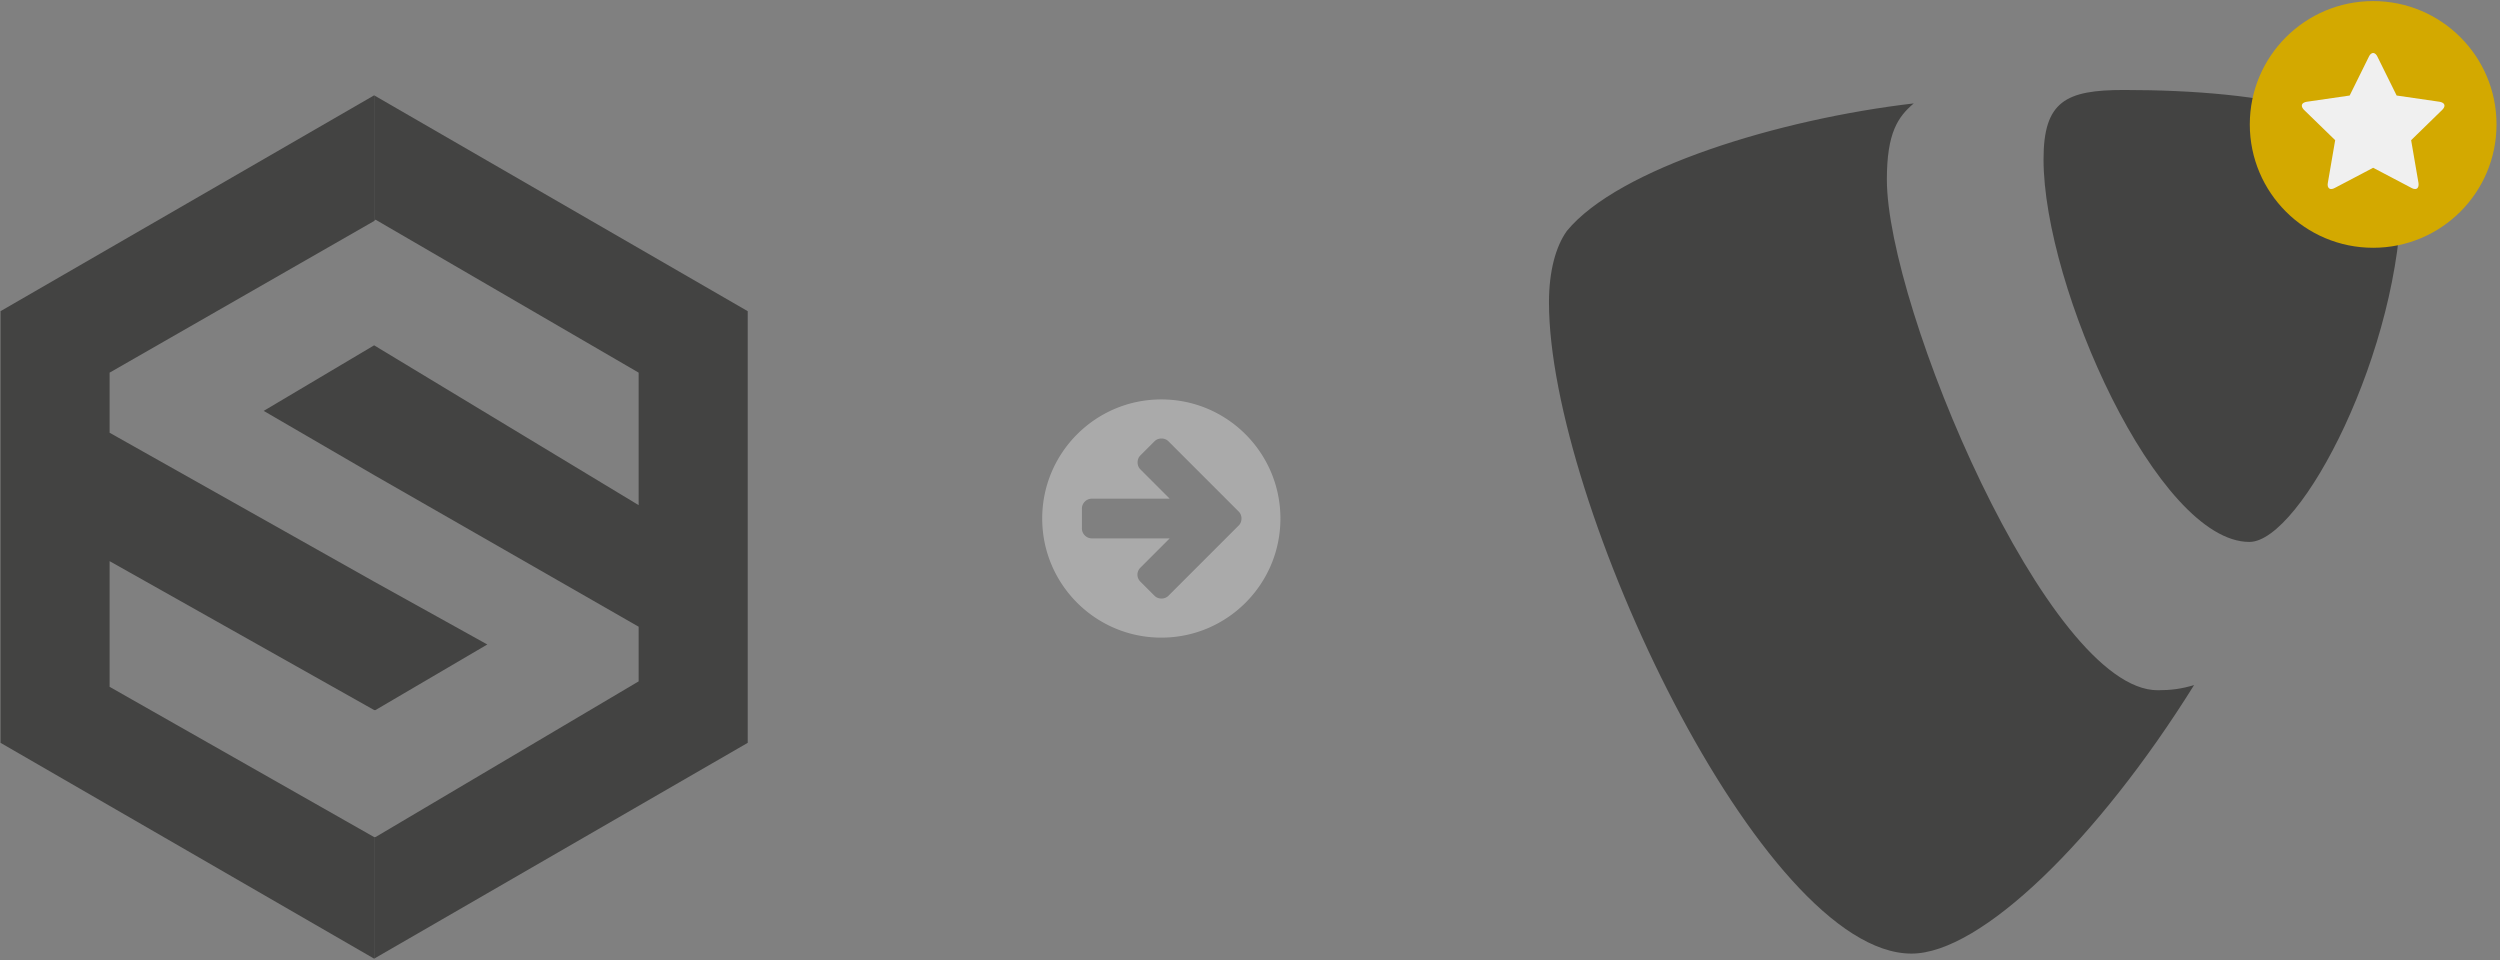
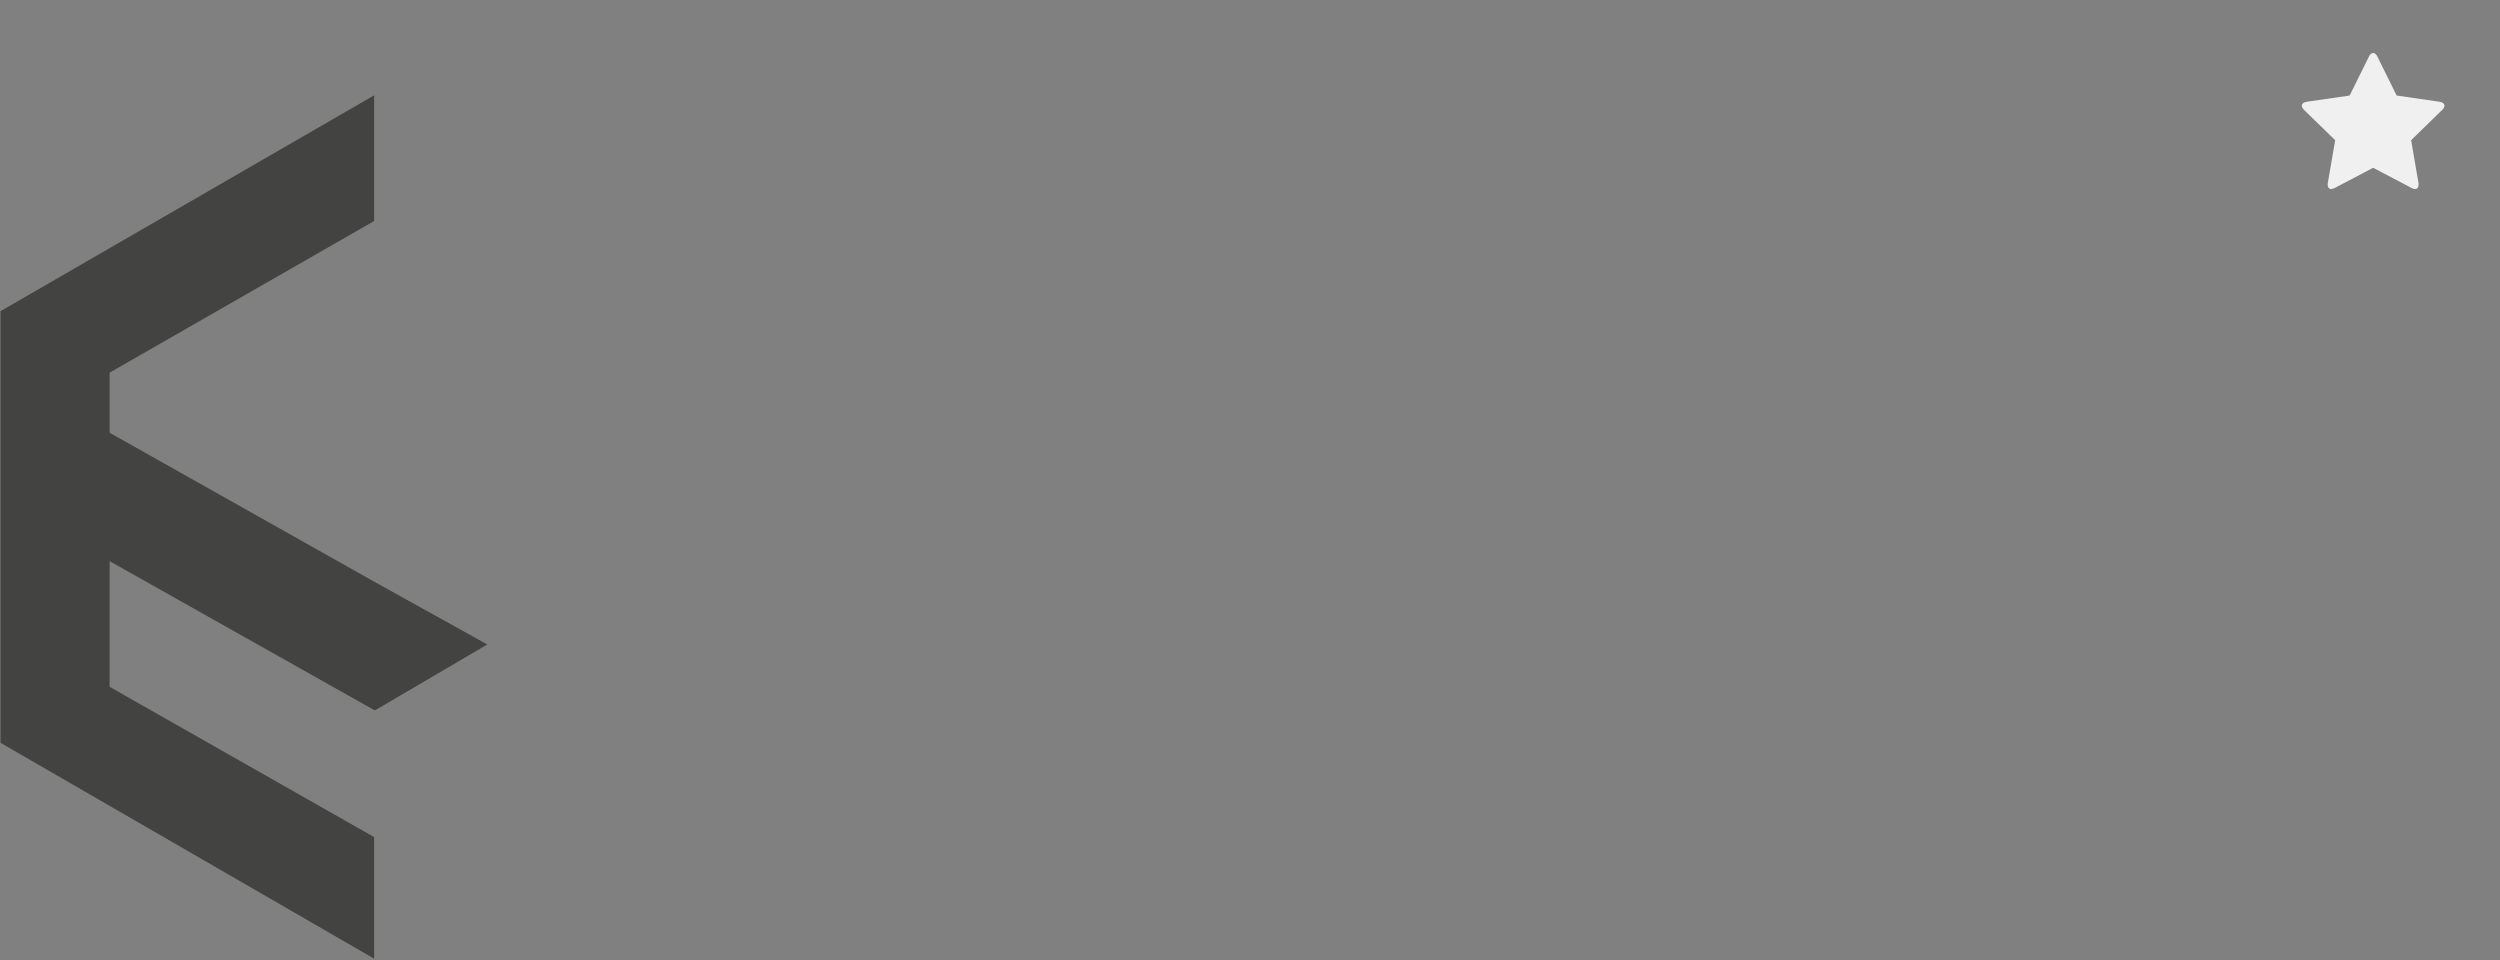
<svg xmlns="http://www.w3.org/2000/svg" width="1039" height="399">
  <rect width="100%" height="100%" fill="#808080" stroke="none" />
  <g fill="none" fill-rule="evenodd">
-     <path d="M911.857 284.725c-5.344 1.593-9.587 2.136-15.134 2.136-45.571 0-112.541-159.269-112.541-212.271 0-19.522 4.649-26.046 11.166-31.614-55.796 6.502-122.758 26.95-144.164 53.003-4.642 6.51-7.43 16.726-7.43 29.745 0 82.77 88.354 270.589 150.667 270.589 28.814 0 77.434-47.427 117.436-111.588zM882.732 37.394c57.664 0 115.343 9.304 115.343 41.837 0 66.036-41.849 145.996-63.219 145.996-38.133 0-85.566-105.998-85.566-159.015-.007-24.17 9.284-28.818 33.442-28.818z" fill="#434342" />
    <g transform="translate(935.016 .45)">
-       <ellipse fill="#D3A900" cx="51.268" cy="51.262" rx="51.268" ry="51.262" />
      <path d="M80.908 43.49c0-1.069-1.14-1.496-1.995-1.639l-17.884-2.6-8.016-16.208c-.32-.677-.926-1.46-1.745-1.46-.82 0-1.425.783-1.746 1.46L41.506 39.25l-17.884 2.6c-.89.143-1.995.57-1.995 1.639 0 .641.463 1.247.89 1.71l12.968 12.61-3.063 17.811c-.036.25-.072.463-.072.712 0 .927.463 1.782 1.497 1.782.498 0 .961-.179 1.425-.428l15.996-8.407 15.995 8.407c.428.25.927.428 1.426.428 1.033 0 1.46-.855 1.46-1.782 0-.249 0-.463-.035-.712L67.05 57.81 79.982 45.2c.463-.463.926-1.069.926-1.71z" fill="#F0F0F0" />
    </g>
    <g fill="#434342">
-       <path d="M155.487 39.624v52.23l.567-.568L265.42 154.87v55.068l-109.934-66.422-45.9 27.25 45.9 26.683 109.934 63.016v22.708l-109.367 64.72h-.567v50.527l155.268-89.7V129.324" />
      <path d="M155.487 241.73 45.553 179.85v-24.98l109.934-63.016v-52.23L.22 129.323V308.72l155.268 89.699v-50.527L45.553 285.444v-52.23l109.934 61.881h.567l46.467-27.25" />
    </g>
-     <path d="M515.965 215.5c0 1.096-.386 2.127-1.16 2.9l-5.865 5.866-23.332 23.332c-.774.773-1.805 1.16-2.9 1.16-1.096 0-2.128-.387-2.9-1.16l-5.866-5.866a4.1 4.1 0 0 1-1.225-2.9 4.1 4.1 0 0 1 1.225-2.9l12.181-12.182h-32.355c-2.256 0-4.125-1.87-4.125-4.125v-8.25c0-2.256 1.87-4.125 4.125-4.125h32.355l-12.181-12.182c-.774-.773-1.16-1.804-1.16-2.9 0-1.096.386-2.127 1.16-2.9l5.865-5.866c.773-.773 1.805-1.16 2.9-1.16 1.096 0 2.127.387 2.9 1.16l23.333 23.332 5.865 5.866c.774.773 1.16 1.804 1.16 2.9zm16.178 0c0-27.328-22.172-49.5-49.5-49.5s-49.5 22.172-49.5 49.5 22.172 49.5 49.5 49.5 49.5-22.172 49.5-49.5z" fill="#AAA" />
  </g>
</svg>